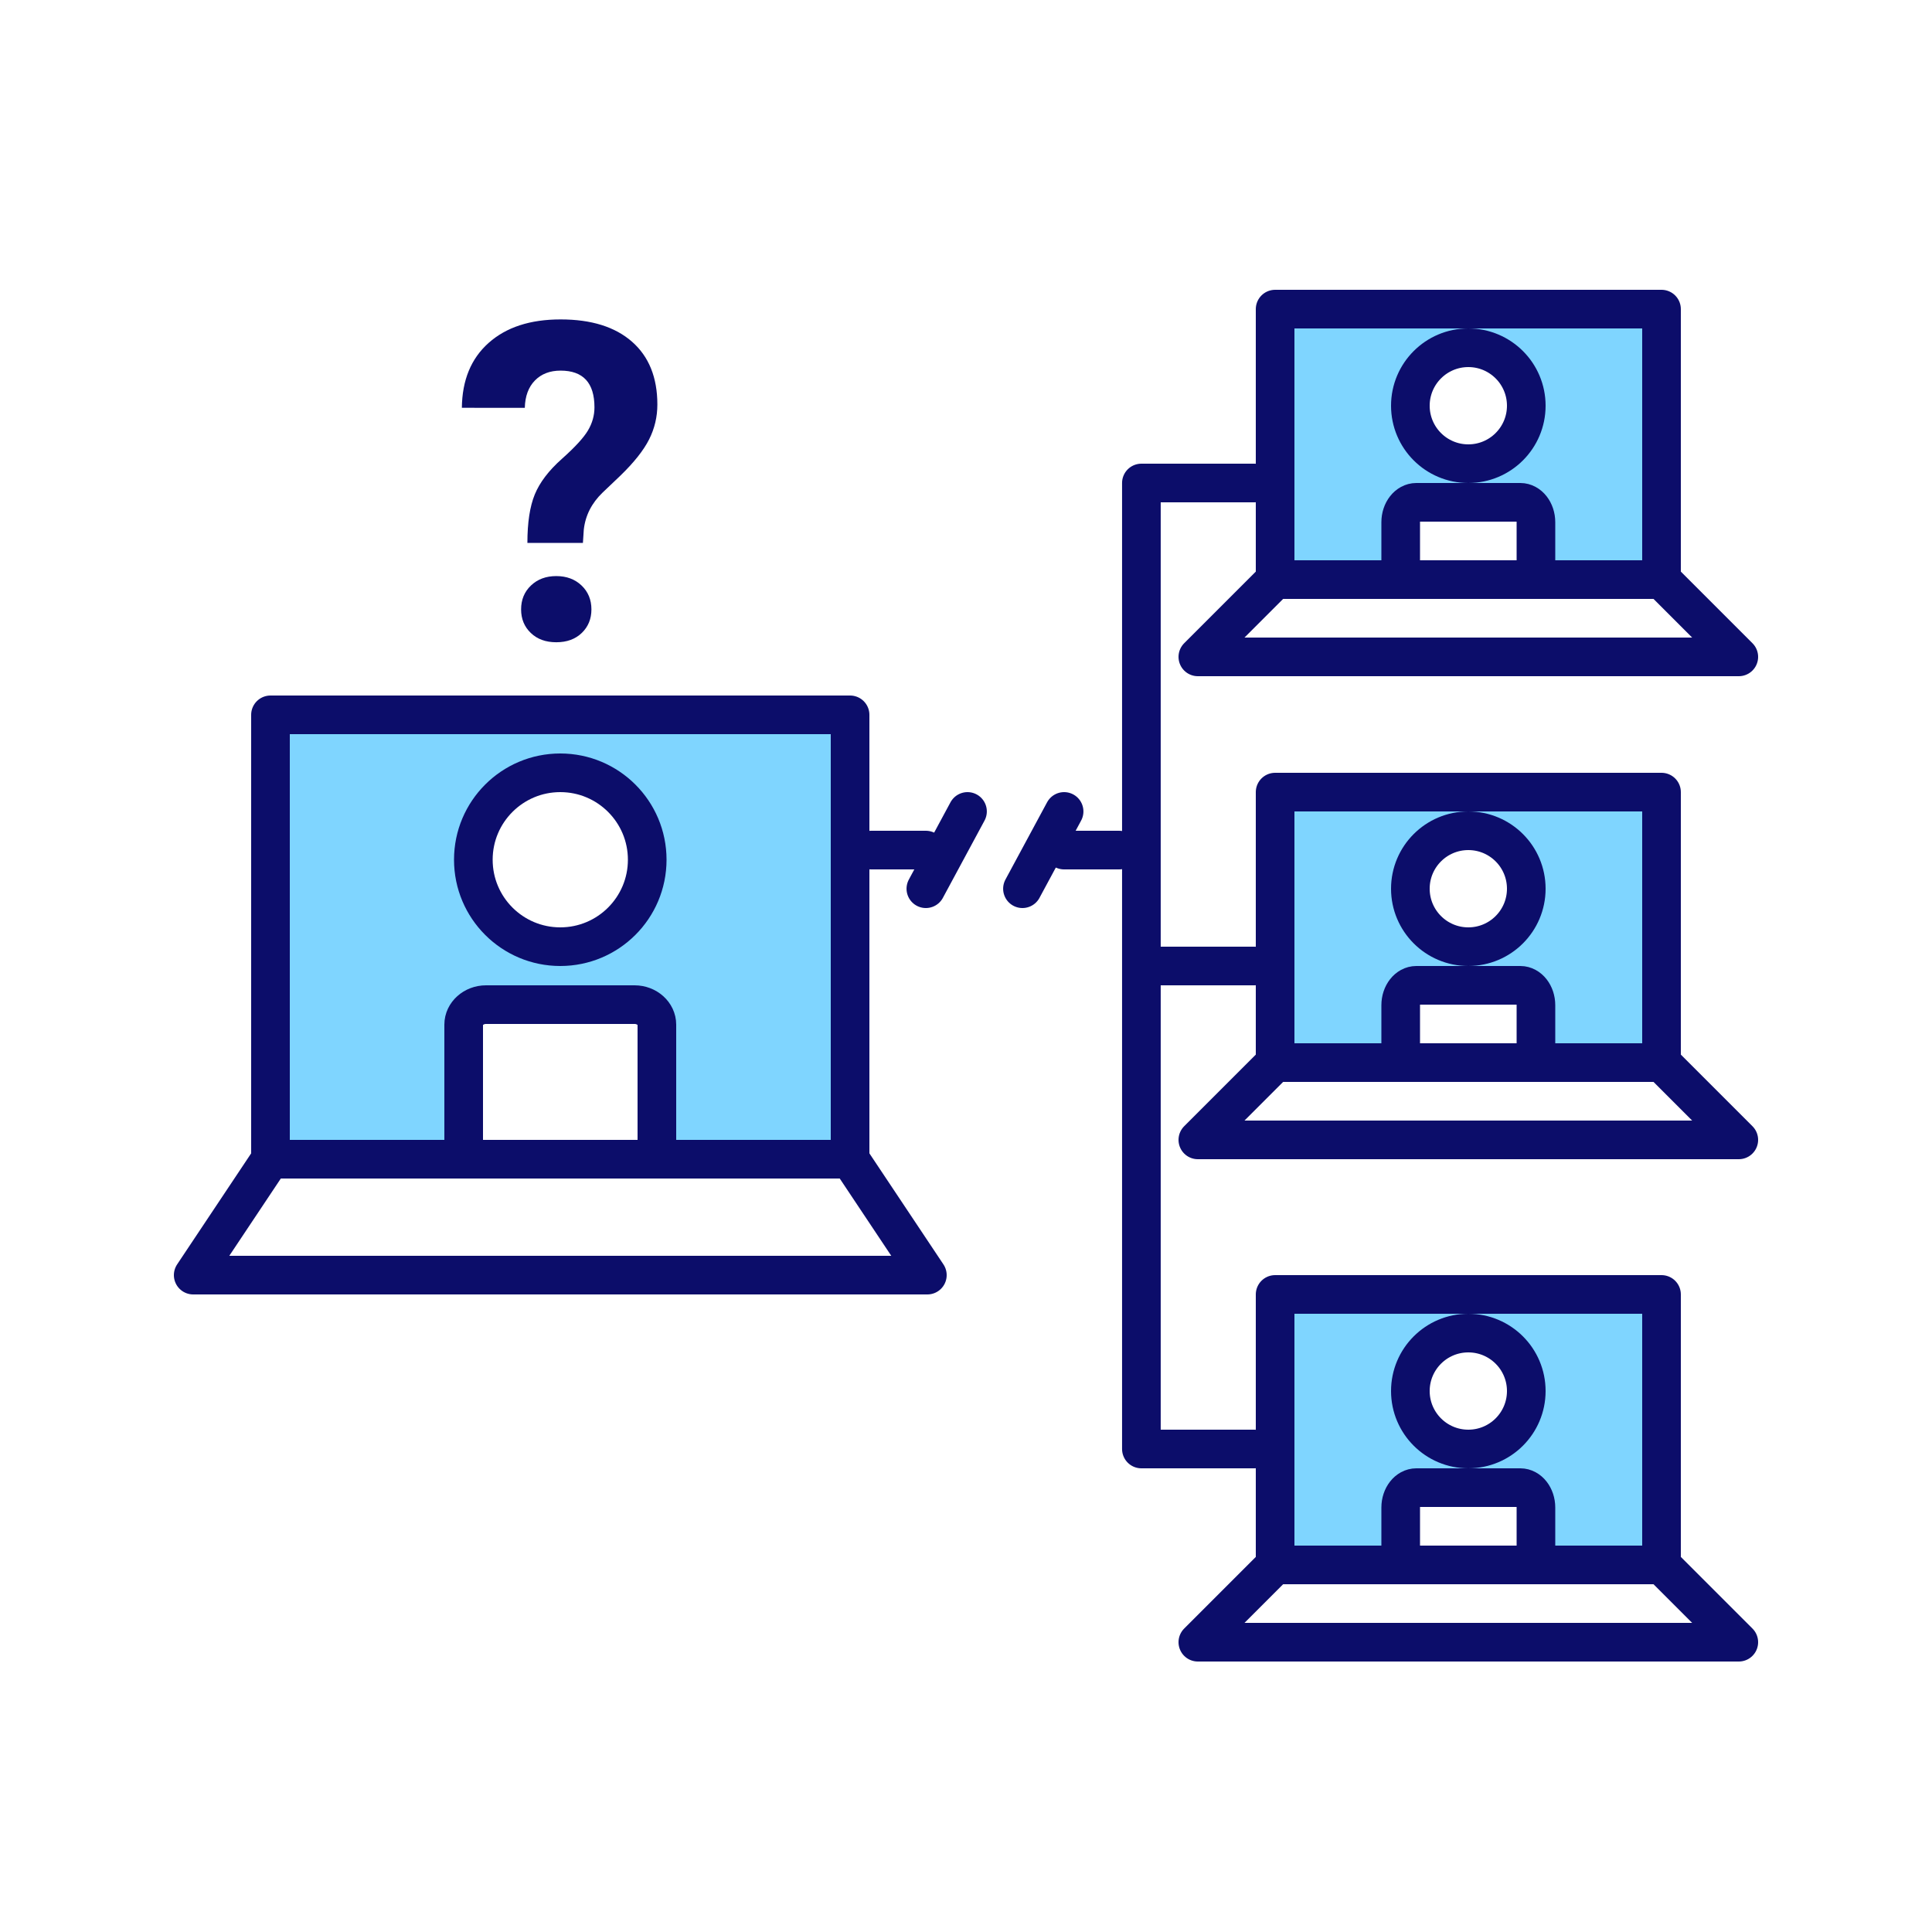
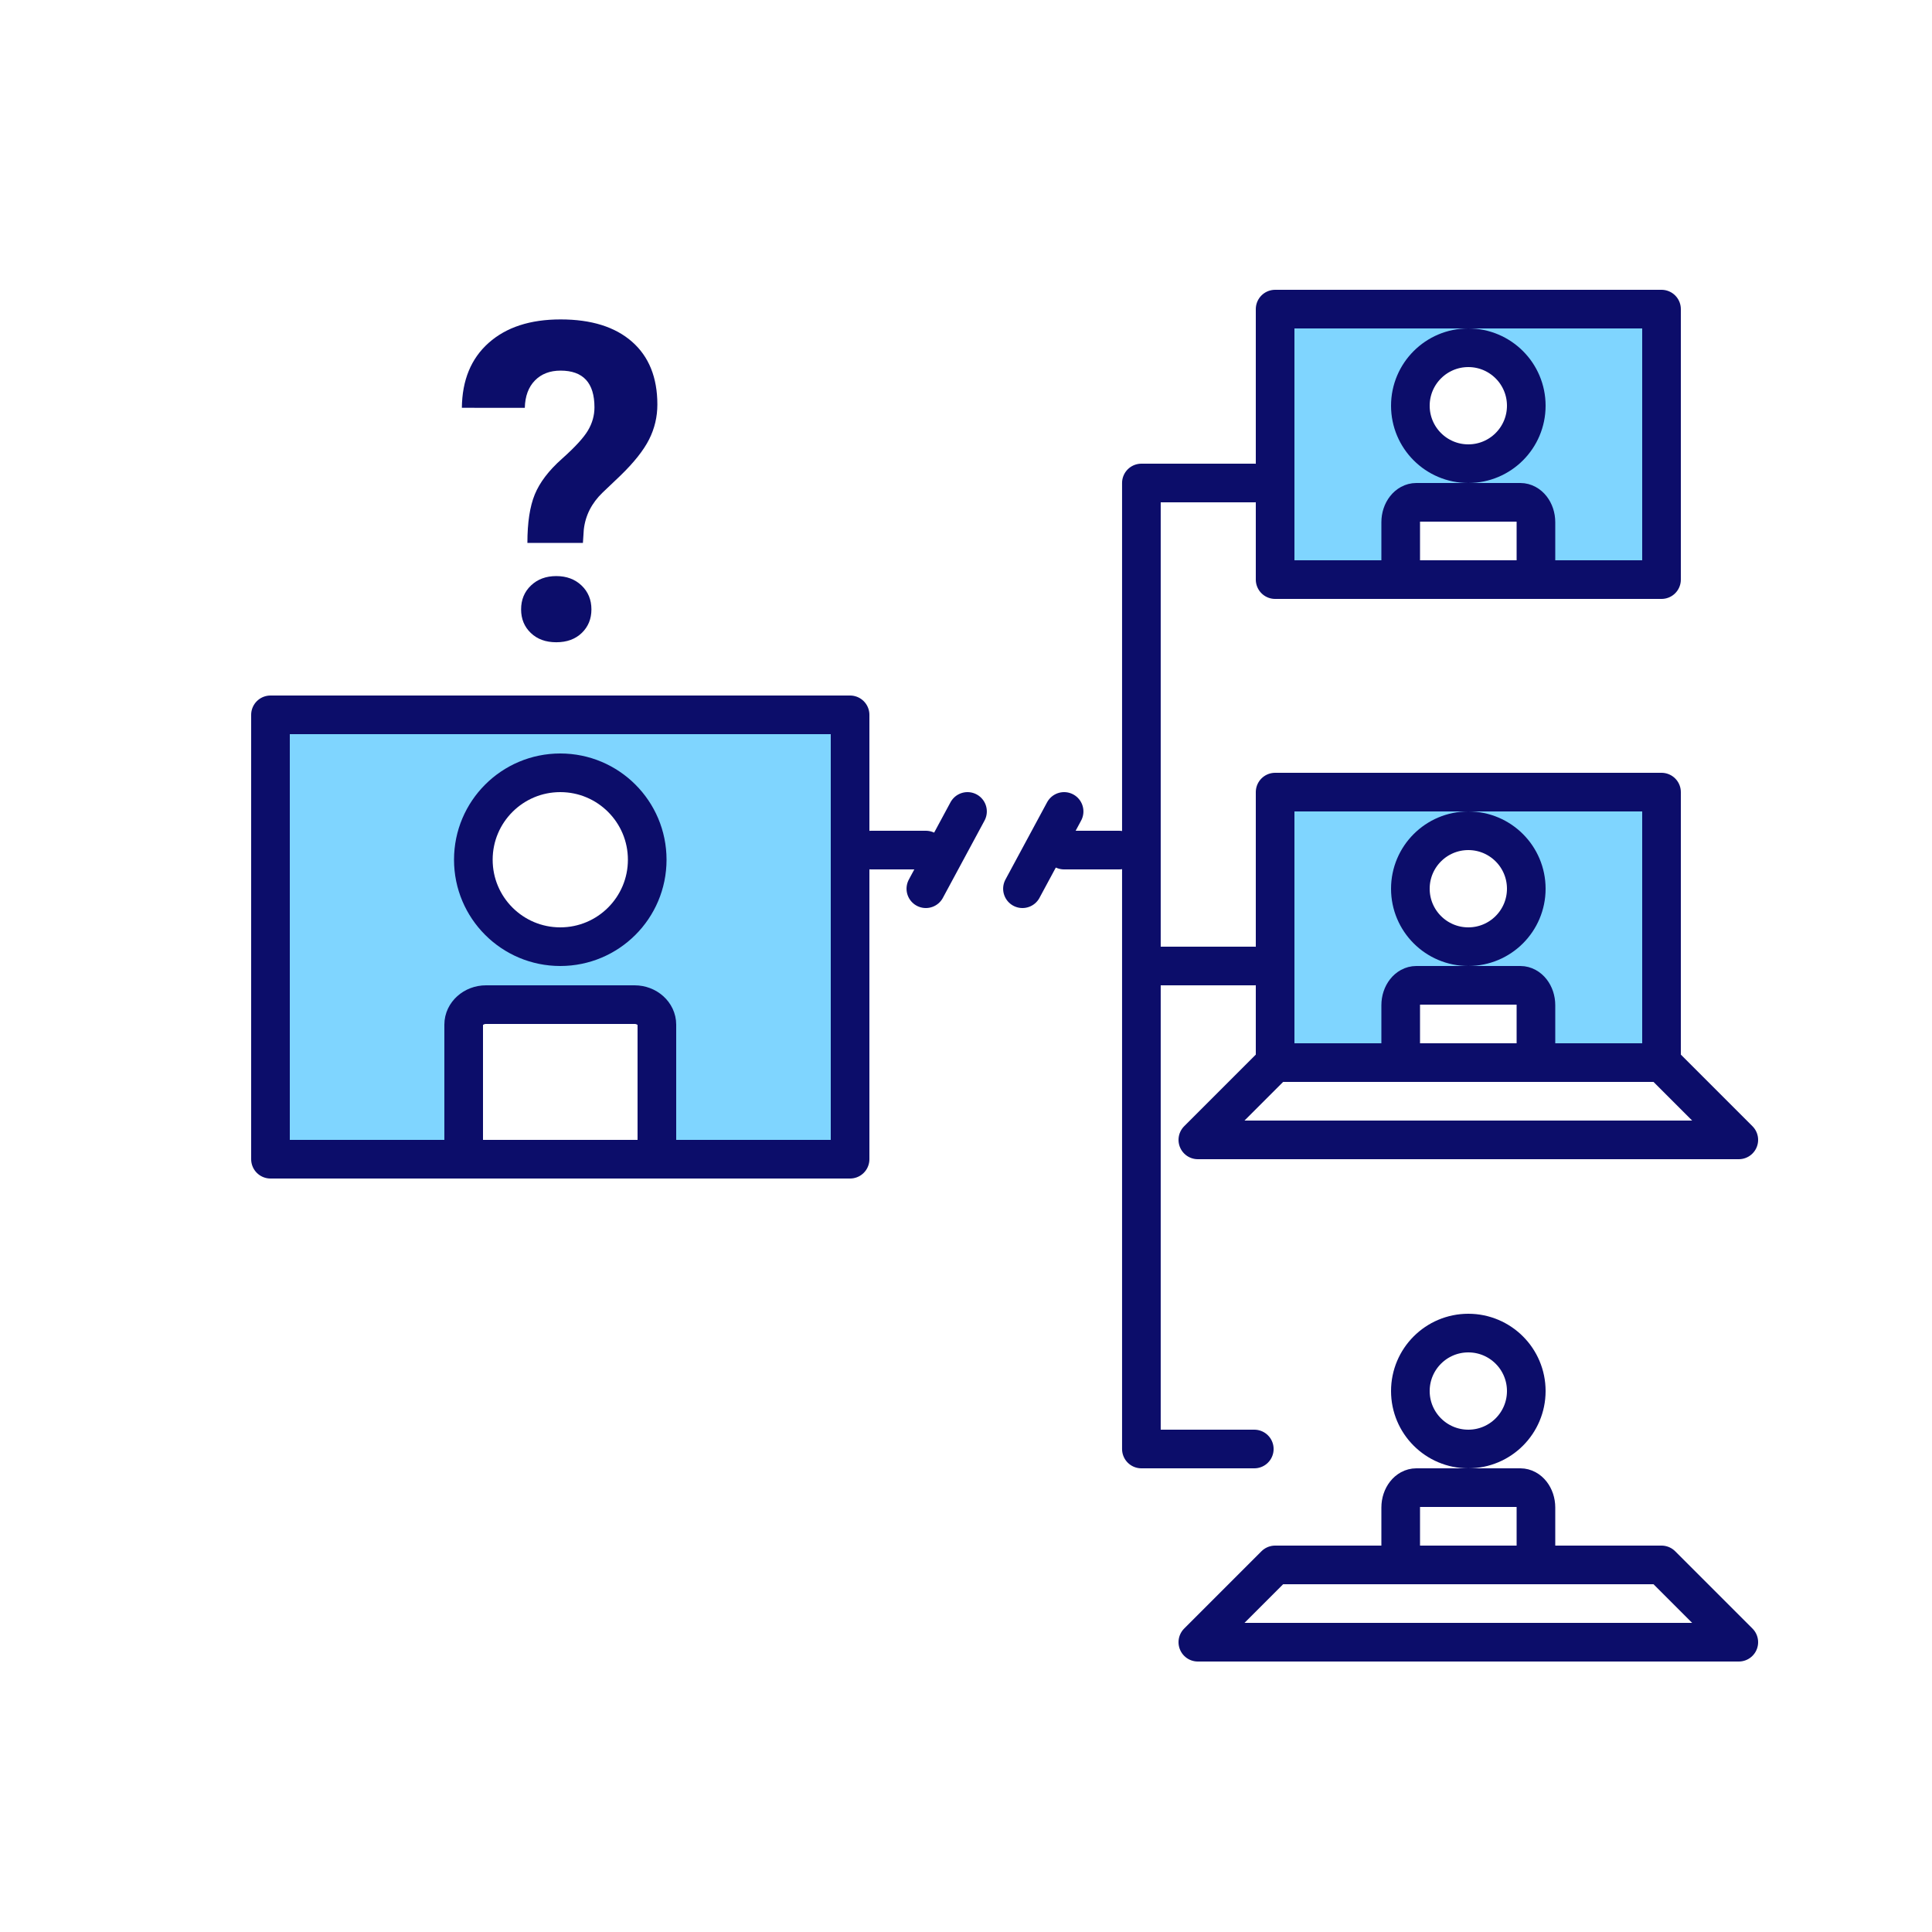
<svg xmlns="http://www.w3.org/2000/svg" version="1.1" id="レイヤー_1" x="0px" y="0px" viewBox="0 0 100 100" enable-background="new 0 0 100 100" xml:space="preserve">
  <rect opacity="0" fill="#0C0D6A" width="100" height="100" />
  <path opacity="0.5" fill="#00ADFF" d="M14,37v23h10v-6.966C24,52.466,24.519,52,25.154,52h7.692  C33.481,52,34,52.466,34,53.034V60h10V37H14z M29,49c-2.485,0-4.5-2.015-4.5-4.5S26.515,40,29,40  s4.5,2.015,4.5,4.5S31.485,49,29,49z" />
  <circle fill="none" stroke="#0C0D6A" stroke-width="2" stroke-linecap="round" stroke-miterlimit="10" cx="29" cy="44.5" r="4.5" />
  <path fill="none" stroke="#0C0D6A" stroke-width="2" stroke-linecap="round" stroke-miterlimit="10" d="M24,60v-6.966  C24,52.466,24.519,52,25.154,52h7.692C33.481,52,34,52.466,34,53.034V60" />
  <path opacity="0.5" fill="#00ADFF" d="M66,16v14h6.5v-2.971C72.5,26.463,72.863,26,73.308,26h5.385  C79.137,26,79.5,26.463,79.5,27.029V30H86V16H66z M76,24c-1.657,0-3-1.343-3-3s1.343-3,3-3s3,1.343,3,3  S77.657,24,76,24z" />
  <rect x="66" y="16" fill="none" stroke="#0C0D6A" stroke-width="2" stroke-linecap="round" stroke-linejoin="round" stroke-miterlimit="10" width="20" height="14" />
-   <polygon fill="none" stroke="#0C0D6A" stroke-width="2" stroke-linecap="round" stroke-linejoin="round" stroke-miterlimit="10" points="  86,30 66,30 62,34 90,34 " />
  <circle fill="none" stroke="#0C0D6A" stroke-width="2" stroke-linecap="round" stroke-miterlimit="10" cx="76" cy="21" r="3" />
  <path fill="none" stroke="#0C0D6A" stroke-width="2" stroke-linecap="round" stroke-miterlimit="10" d="M72.5,30v-2.971  C72.5,26.463,72.863,26,73.308,26h5.385C79.137,26,79.5,26.463,79.5,27.029V30" />
  <g>
    <path opacity="0.5" fill="#00ADFF" d="M66,41v14h6.5v-2.971C72.5,51.463,72.863,51,73.308,51h5.385   C79.137,51,79.5,51.463,79.5,52.029V55H86V41H66z M76,49c-1.657,0-3-1.343-3-3s1.343-3,3-3   s3,1.343,3,3S77.657,49,76,49z" />
    <rect x="66" y="41" fill="none" stroke="#0C0D6A" stroke-width="2" stroke-linecap="round" stroke-linejoin="round" stroke-miterlimit="10" width="20" height="14" />
    <polygon fill="none" stroke="#0C0D6A" stroke-width="2" stroke-linecap="round" stroke-linejoin="round" stroke-miterlimit="10" points="   86,55 66,55 62,59 90,59  " />
    <circle fill="none" stroke="#0C0D6A" stroke-width="2" stroke-linecap="round" stroke-miterlimit="10" cx="76" cy="46" r="3" />
    <path fill="none" stroke="#0C0D6A" stroke-width="2" stroke-linecap="round" stroke-miterlimit="10" d="M72.5,55v-2.971   C72.5,51.463,72.863,51,73.308,51h5.385C79.137,51,79.5,51.463,79.5,52.029V55" />
  </g>
  <polyline fill="none" stroke="#0C0D6A" stroke-width="2" stroke-linecap="round" stroke-linejoin="round" stroke-miterlimit="10" points="  64.922,25 59.078,25 59.078,75 64.922,75 " />
  <line fill="none" stroke="#0C0D6A" stroke-width="2" stroke-linecap="round" stroke-linejoin="round" stroke-miterlimit="10" x1="64.922" y1="50" x2="60.078" y2="50" />
  <line fill="none" stroke="#0C0D6A" stroke-width="2" stroke-linecap="round" stroke-miterlimit="10" x1="47.922" y1="44" x2="45.078" y2="44" />
  <line fill="none" stroke="#0C0D6A" stroke-width="2" stroke-linecap="round" stroke-miterlimit="10" x1="47.922" y1="46" x2="50.078" y2="42" />
  <line fill="none" stroke="#0C0D6A" stroke-width="2" stroke-linecap="round" stroke-miterlimit="10" x1="52.922" y1="46" x2="55.078" y2="42" />
  <line fill="none" stroke="#0C0D6A" stroke-width="2" stroke-linecap="round" stroke-miterlimit="10" x1="57.922" y1="44" x2="55.078" y2="44" />
  <g>
    <path fill="#0C0D6A" d="M27.298,28.1c0-1.049,0.127-1.885,0.382-2.507   s0.721-1.235,1.398-1.838c0.678-0.604,1.129-1.094,1.354-1.473   c0.225-0.378,0.337-0.778,0.337-1.198c0-1.267-0.584-1.901-1.752-1.901   c-0.554,0-0.998,0.171-1.331,0.512c-0.333,0.341-0.507,0.812-0.522,1.413H23.906   c0.015-1.431,0.477-2.552,1.387-3.361c0.909-0.81,2.15-1.214,3.723-1.214   c1.587,0,2.819,0.384,3.695,1.152s1.314,1.853,1.314,3.254   c0,0.637-0.142,1.238-0.427,1.804s-0.782,1.193-1.494,1.883l-0.91,0.866   c-0.569,0.547-0.895,1.188-0.977,1.922l-0.045,0.686H27.298z M26.972,31.542   c0-0.5,0.17-0.913,0.511-1.237c0.341-0.325,0.777-0.487,1.309-0.487   s0.968,0.162,1.309,0.487c0.34,0.325,0.511,0.737,0.511,1.237   c0,0.492-0.167,0.899-0.5,1.22c-0.333,0.321-0.773,0.481-1.319,0.481   s-0.986-0.16-1.319-0.481C27.139,32.441,26.972,32.035,26.972,31.542z" />
  </g>
  <rect x="14" y="37" fill="none" stroke="#0C0D6A" stroke-width="2" stroke-linecap="round" stroke-linejoin="round" stroke-miterlimit="10" width="30" height="23" />
-   <polygon fill="none" stroke="#0C0D6A" stroke-width="2" stroke-linecap="round" stroke-linejoin="round" stroke-miterlimit="10" points="  44,60 14,60 10,66 48,66 " />
  <g>
-     <path opacity="0.5" fill="#00ADFF" d="M66,67v14h6.5v-2.971C72.5,77.463,72.863,77,73.308,77h5.385   C79.137,77,79.5,77.463,79.5,78.029V81H86V67H66z M76,75c-1.657,0-3-1.343-3-3s1.343-3,3-3   s3,1.343,3,3S77.657,75,76,75z" />
-     <rect x="66" y="67" fill="none" stroke="#0C0D6A" stroke-width="2" stroke-linecap="round" stroke-linejoin="round" stroke-miterlimit="10" width="20" height="14" />
    <polygon fill="none" stroke="#0C0D6A" stroke-width="2" stroke-linecap="round" stroke-linejoin="round" stroke-miterlimit="10" points="   86,81 66,81 62,85 90,85  " />
    <circle fill="none" stroke="#0C0D6A" stroke-width="2" stroke-linecap="round" stroke-miterlimit="10" cx="76" cy="72" r="3" />
    <path fill="none" stroke="#0C0D6A" stroke-width="2" stroke-linecap="round" stroke-miterlimit="10" d="M72.5,81v-2.971   C72.5,77.463,72.863,77,73.308,77h5.385C79.137,77,79.5,77.463,79.5,78.029V81" />
  </g>
</svg>